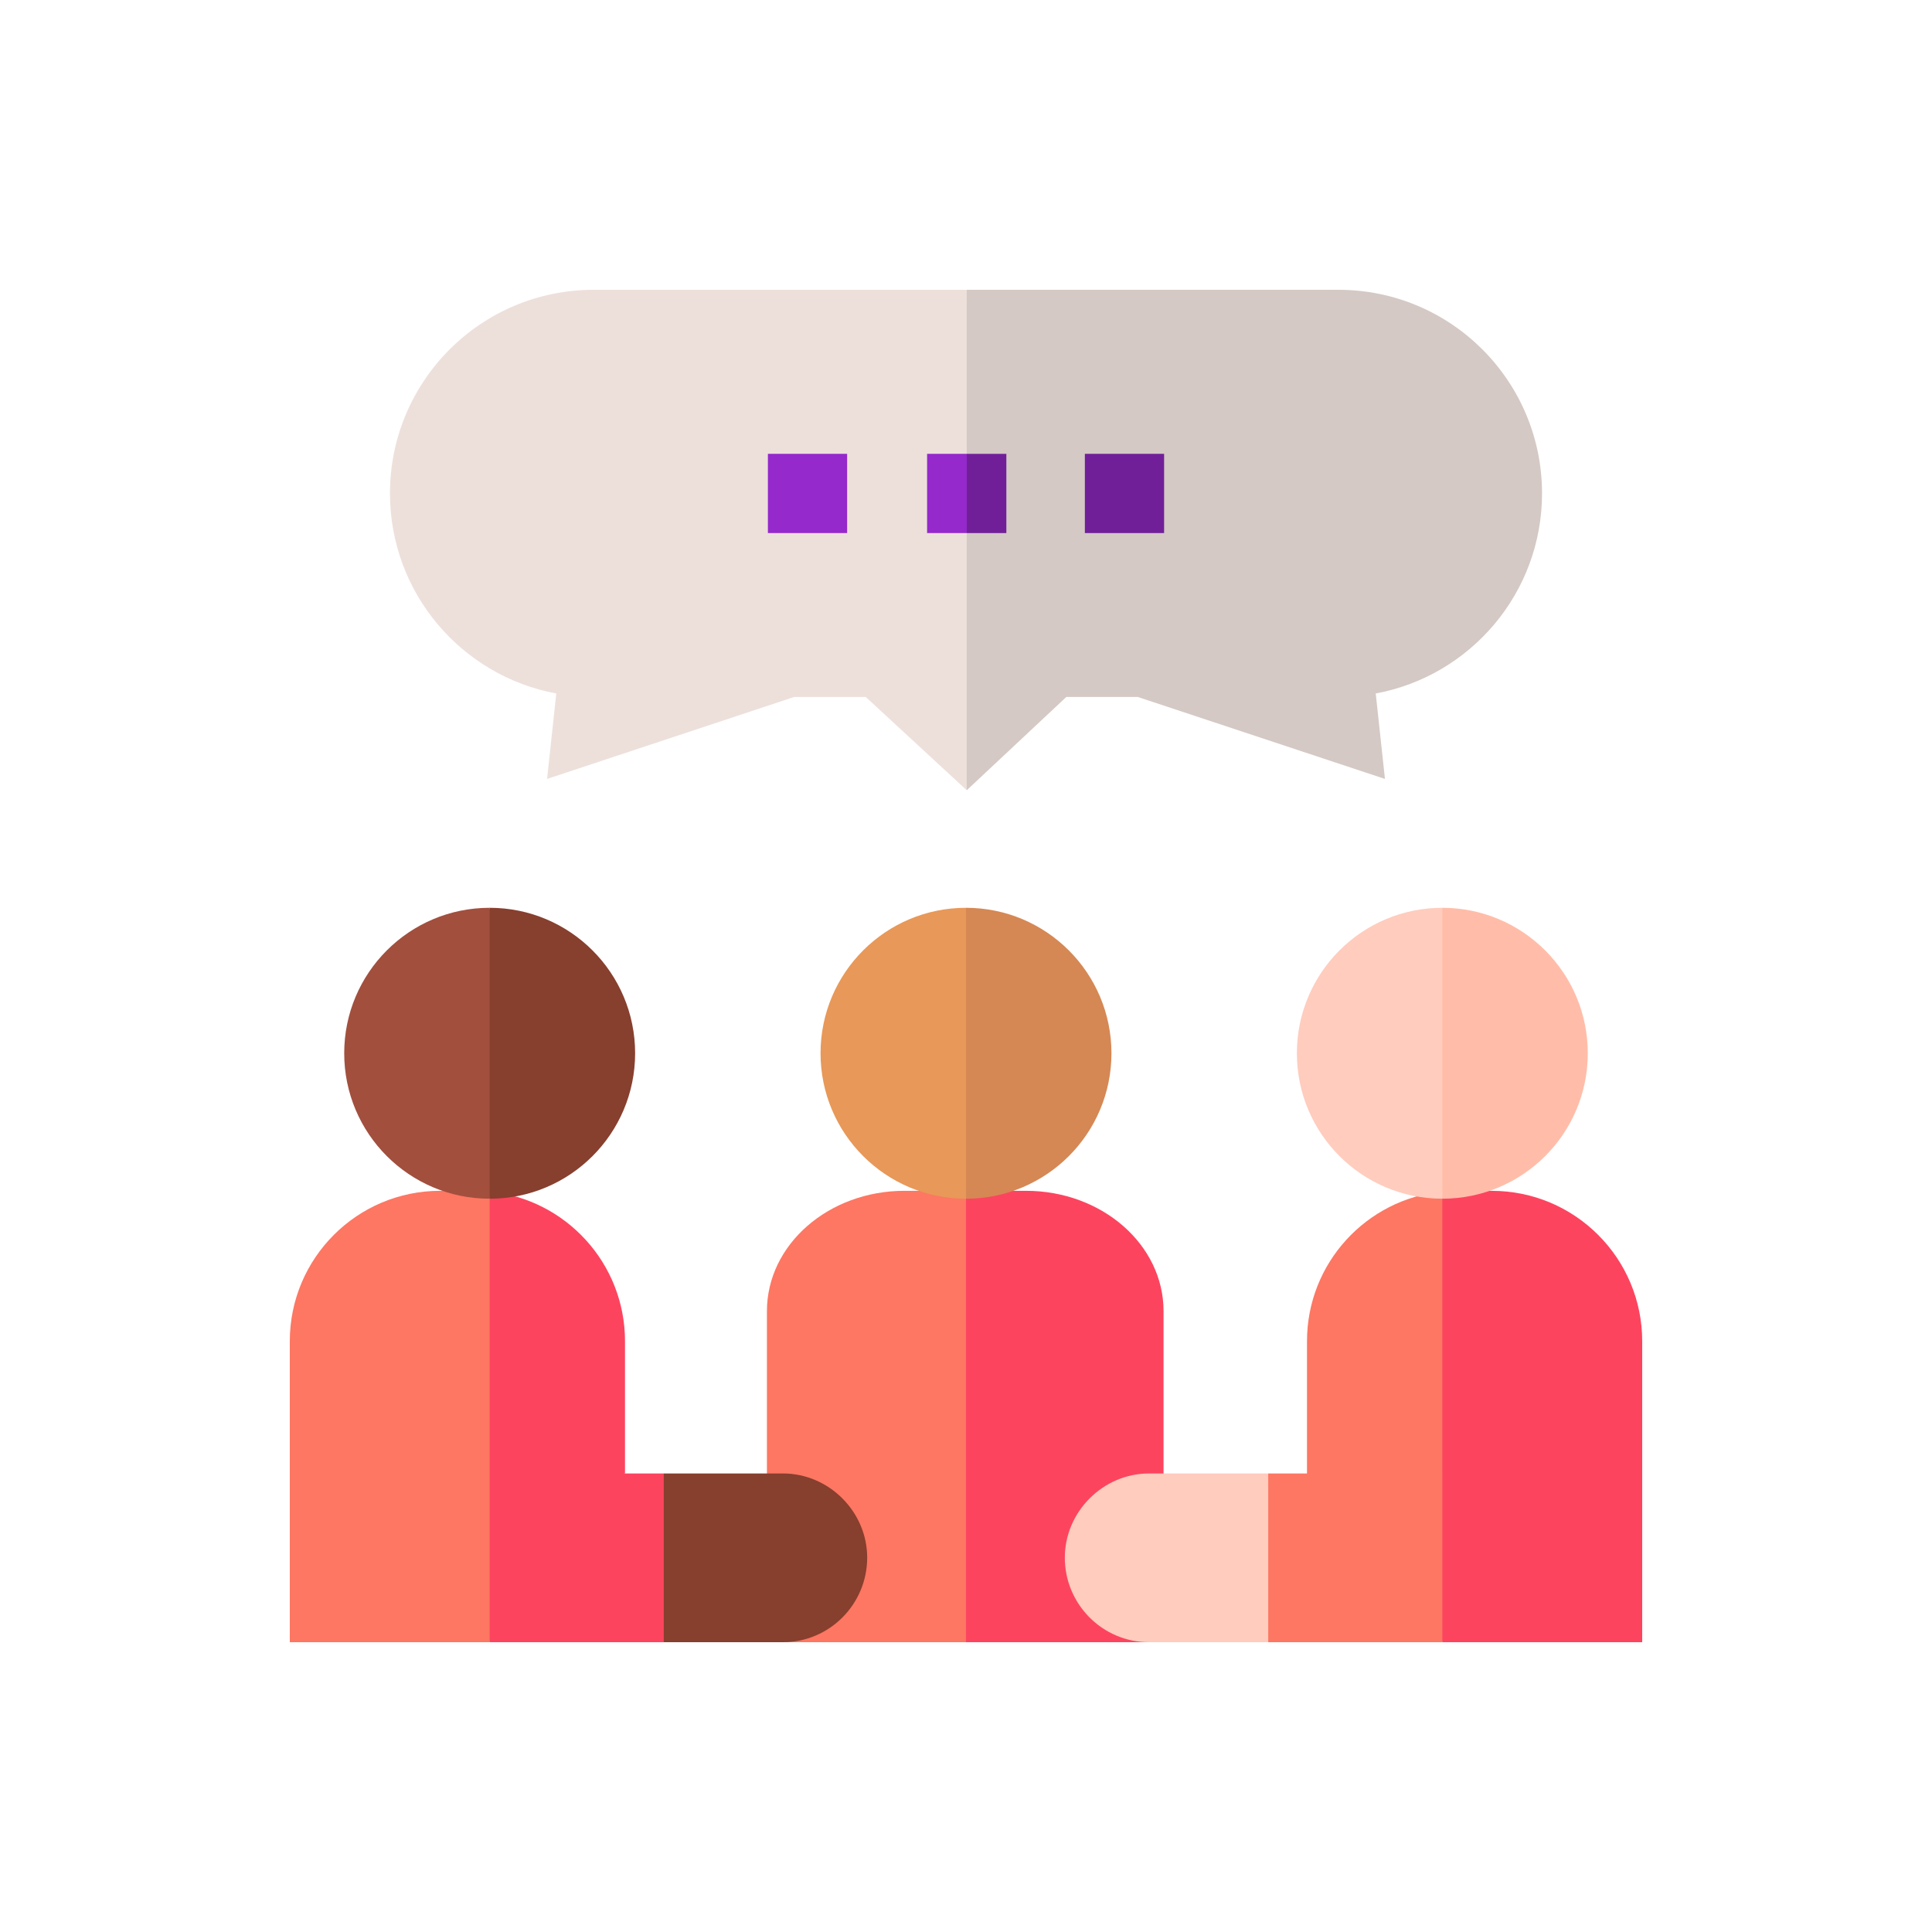
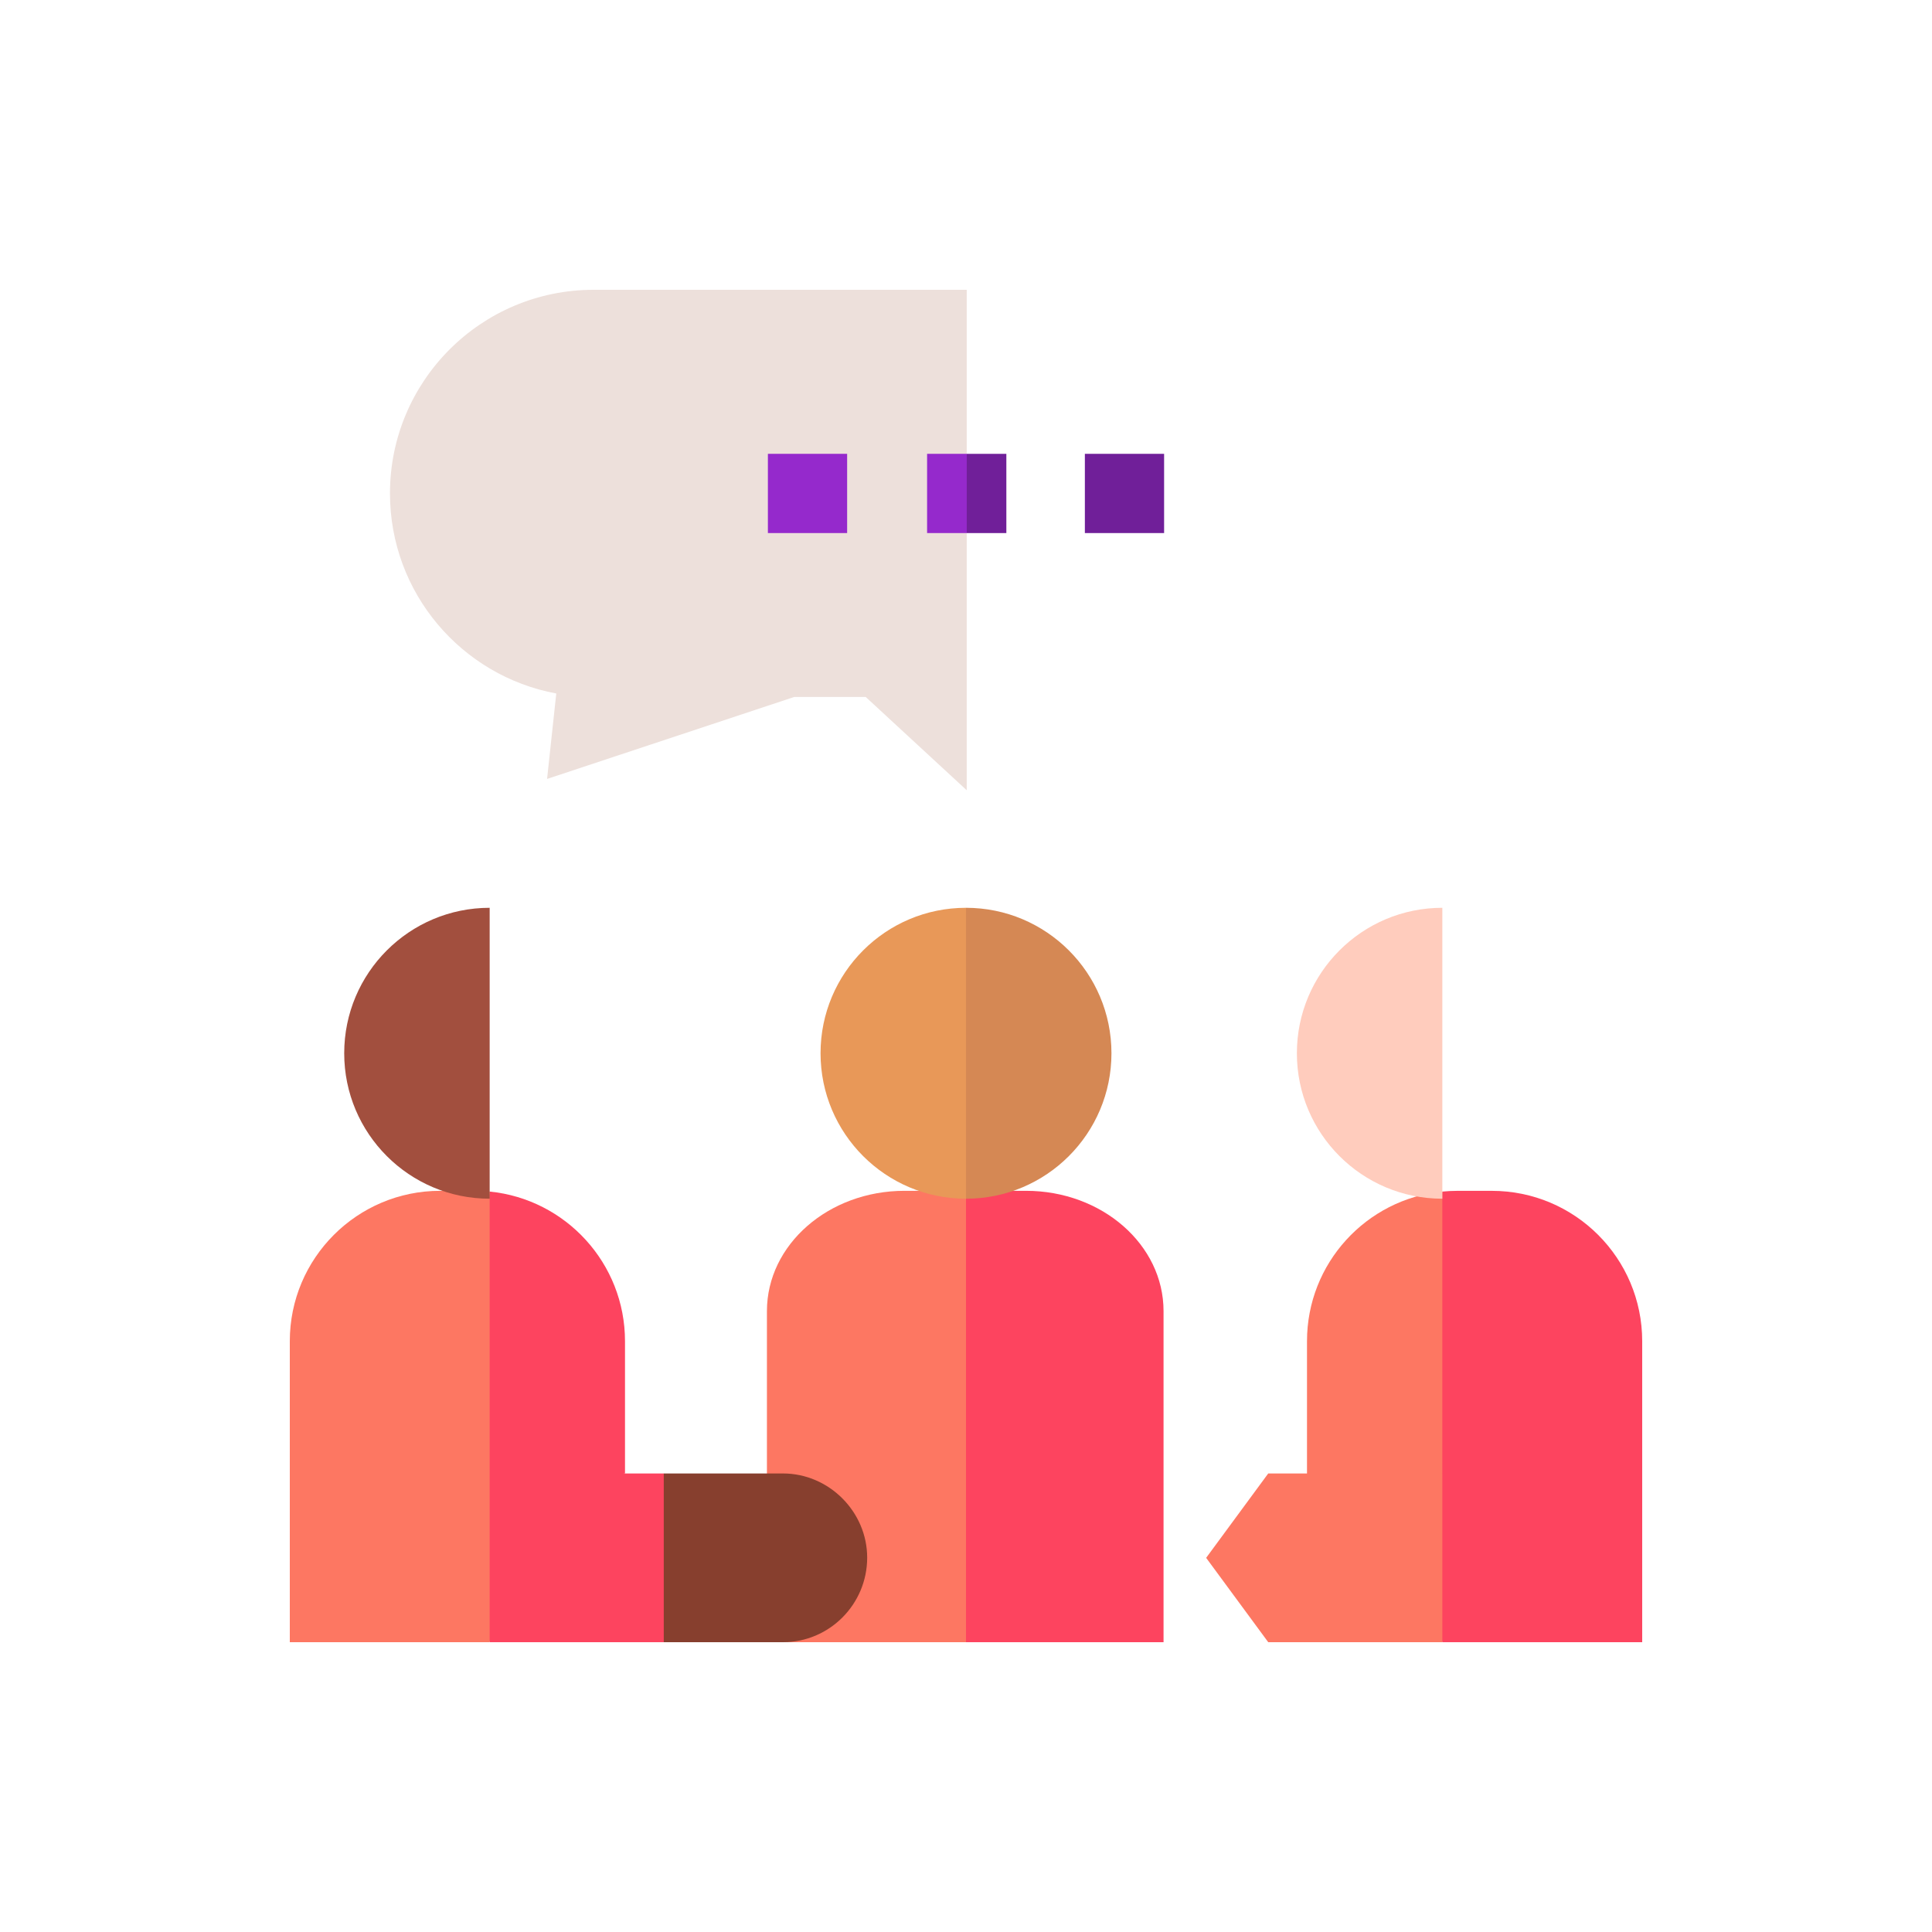
<svg xmlns="http://www.w3.org/2000/svg" fill="none" height="80" viewBox="0 0 80 80" width="80">
  <path d="m25.88 55.537v5.476l-7.301 1.167 1.698-12.84c3.147.314 5.603 2.97 5.603 6.197z" fill="#fd445f" />
  <path d="m27.485 61.013 2.571 3.494-2.571 3.493h-7.209l-1.698-3.781 1.698-3.205z" fill="#fd445f" />
-   <path d="m20.276 49.34v18.66h-8.276v-12.463c0-3.439 2.788-6.228 6.228-6.228h1.424c.211 0 .419.011.625.031z" fill="#fd7762" />
-   <path d="m20.276 37.59-1.865 6.023 1.865 6.023c3.326 0 6.023-2.697 6.023-6.023s-2.697-6.023-6.023-6.023z" fill="#873f2e" />
+   <path d="m20.276 49.34v18.66h-8.276v-12.463c0-3.439 2.788-6.228 6.228-6.228c.211 0 .419.011.625.031z" fill="#fd7762" />
  <path d="m14.253 43.613c0 3.326 2.697 6.023 6.023 6.023v-12.046c-3.326 0-6.023 2.696-6.023 6.023z" fill="#a24f3e" />
  <path d="m59.724 49.34-2.347 9.48 2.347 9.181h8.276v-12.463c0-3.439-2.788-6.228-6.228-6.228h-1.424c-.211 0-.419.011-.625.031z" fill="#fd445f" />
  <path d="m54.12 55.537v7.937l5.603-2.461v-11.674c-3.147.314-5.603 2.97-5.603 6.197z" fill="#fd7762" />
  <path d="m52.515 61.013-2.571 3.494 2.571 3.493h7.209v-6.987z" fill="#fd7762" />
-   <path d="m65.747 43.613c0 3.326-2.697 6.023-6.023 6.023l-1.953-6.023 1.953-6.023c3.326 0 6.023 2.696 6.023 6.023z" fill="#ffbda9" />
  <path d="m48.18 54.29c0-2.751-2.55-4.981-5.696-4.981h-3.603l1.119 18.691h8.18z" fill="#fd445f" />
  <path d="m37.453 49.309c-3.146 0-5.696 2.23-5.696 4.981v10.794l.666 2.916h7.577v-18.691z" fill="#fd7762" />
  <path d="m35.908 64.499c0 1.926-1.561 3.501-3.486 3.501h-4.937v-6.987h4.937c1.902 0 3.486 1.584 3.486 3.486z" fill="#873f2e" />
  <path d="m59.724 37.59v12.046c-3.326 0-6.023-2.697-6.023-6.023s2.697-6.023 6.023-6.023z" fill="#ffccbd" />
-   <path d="m44.092 64.499c0 1.926 1.561 3.501 3.486 3.501h4.937v-6.987h-4.937c-1.902 0-3.486 1.584-3.486 3.486z" fill="#ffccbd" />
  <path d="m40 37.59-2.069 6.023 2.069 6.023c3.326 0 6.023-2.697 6.023-6.023s-2.697-6.023-6.023-6.023z" fill="#d58854" />
  <path d="m33.977 43.613c0 3.326 2.697 6.023 6.023 6.023v-12.046c-3.326 0-6.023 2.696-6.023 6.023z" fill="#e89858" />
-   <path d="m63.852 20.43c0-4.655-3.774-8.43-8.43-8.43h-15.392l-1.641 8.571 1.641 12.152 4.125-3.864h2.956l10.237 3.395-.382-3.539c3.918-.725 6.886-4.158 6.886-8.286z" fill="#d4c9c4" />
  <path d="m24.578 12c-4.655 0-8.43 3.774-8.43 8.43 0 4.128 2.968 7.561 6.886 8.286l-.381 3.538 10.237-3.395h2.956l4.184 3.864v-20.723z" fill="#ede0db" />
  <path d="m31.797 18.792h3.281v3.281h-3.281z" fill="#9529cc" />
  <path d="m44.922 18.792h3.281v3.281h-3.281z" fill="#701f99" />
  <path d="m41.671 18.792h-1.641l-.82 1.641.82 1.641h1.641z" fill="#701f99" />
  <path d="m38.389 18.792h1.641v3.281h-1.641z" fill="#9529cc" />
</svg>